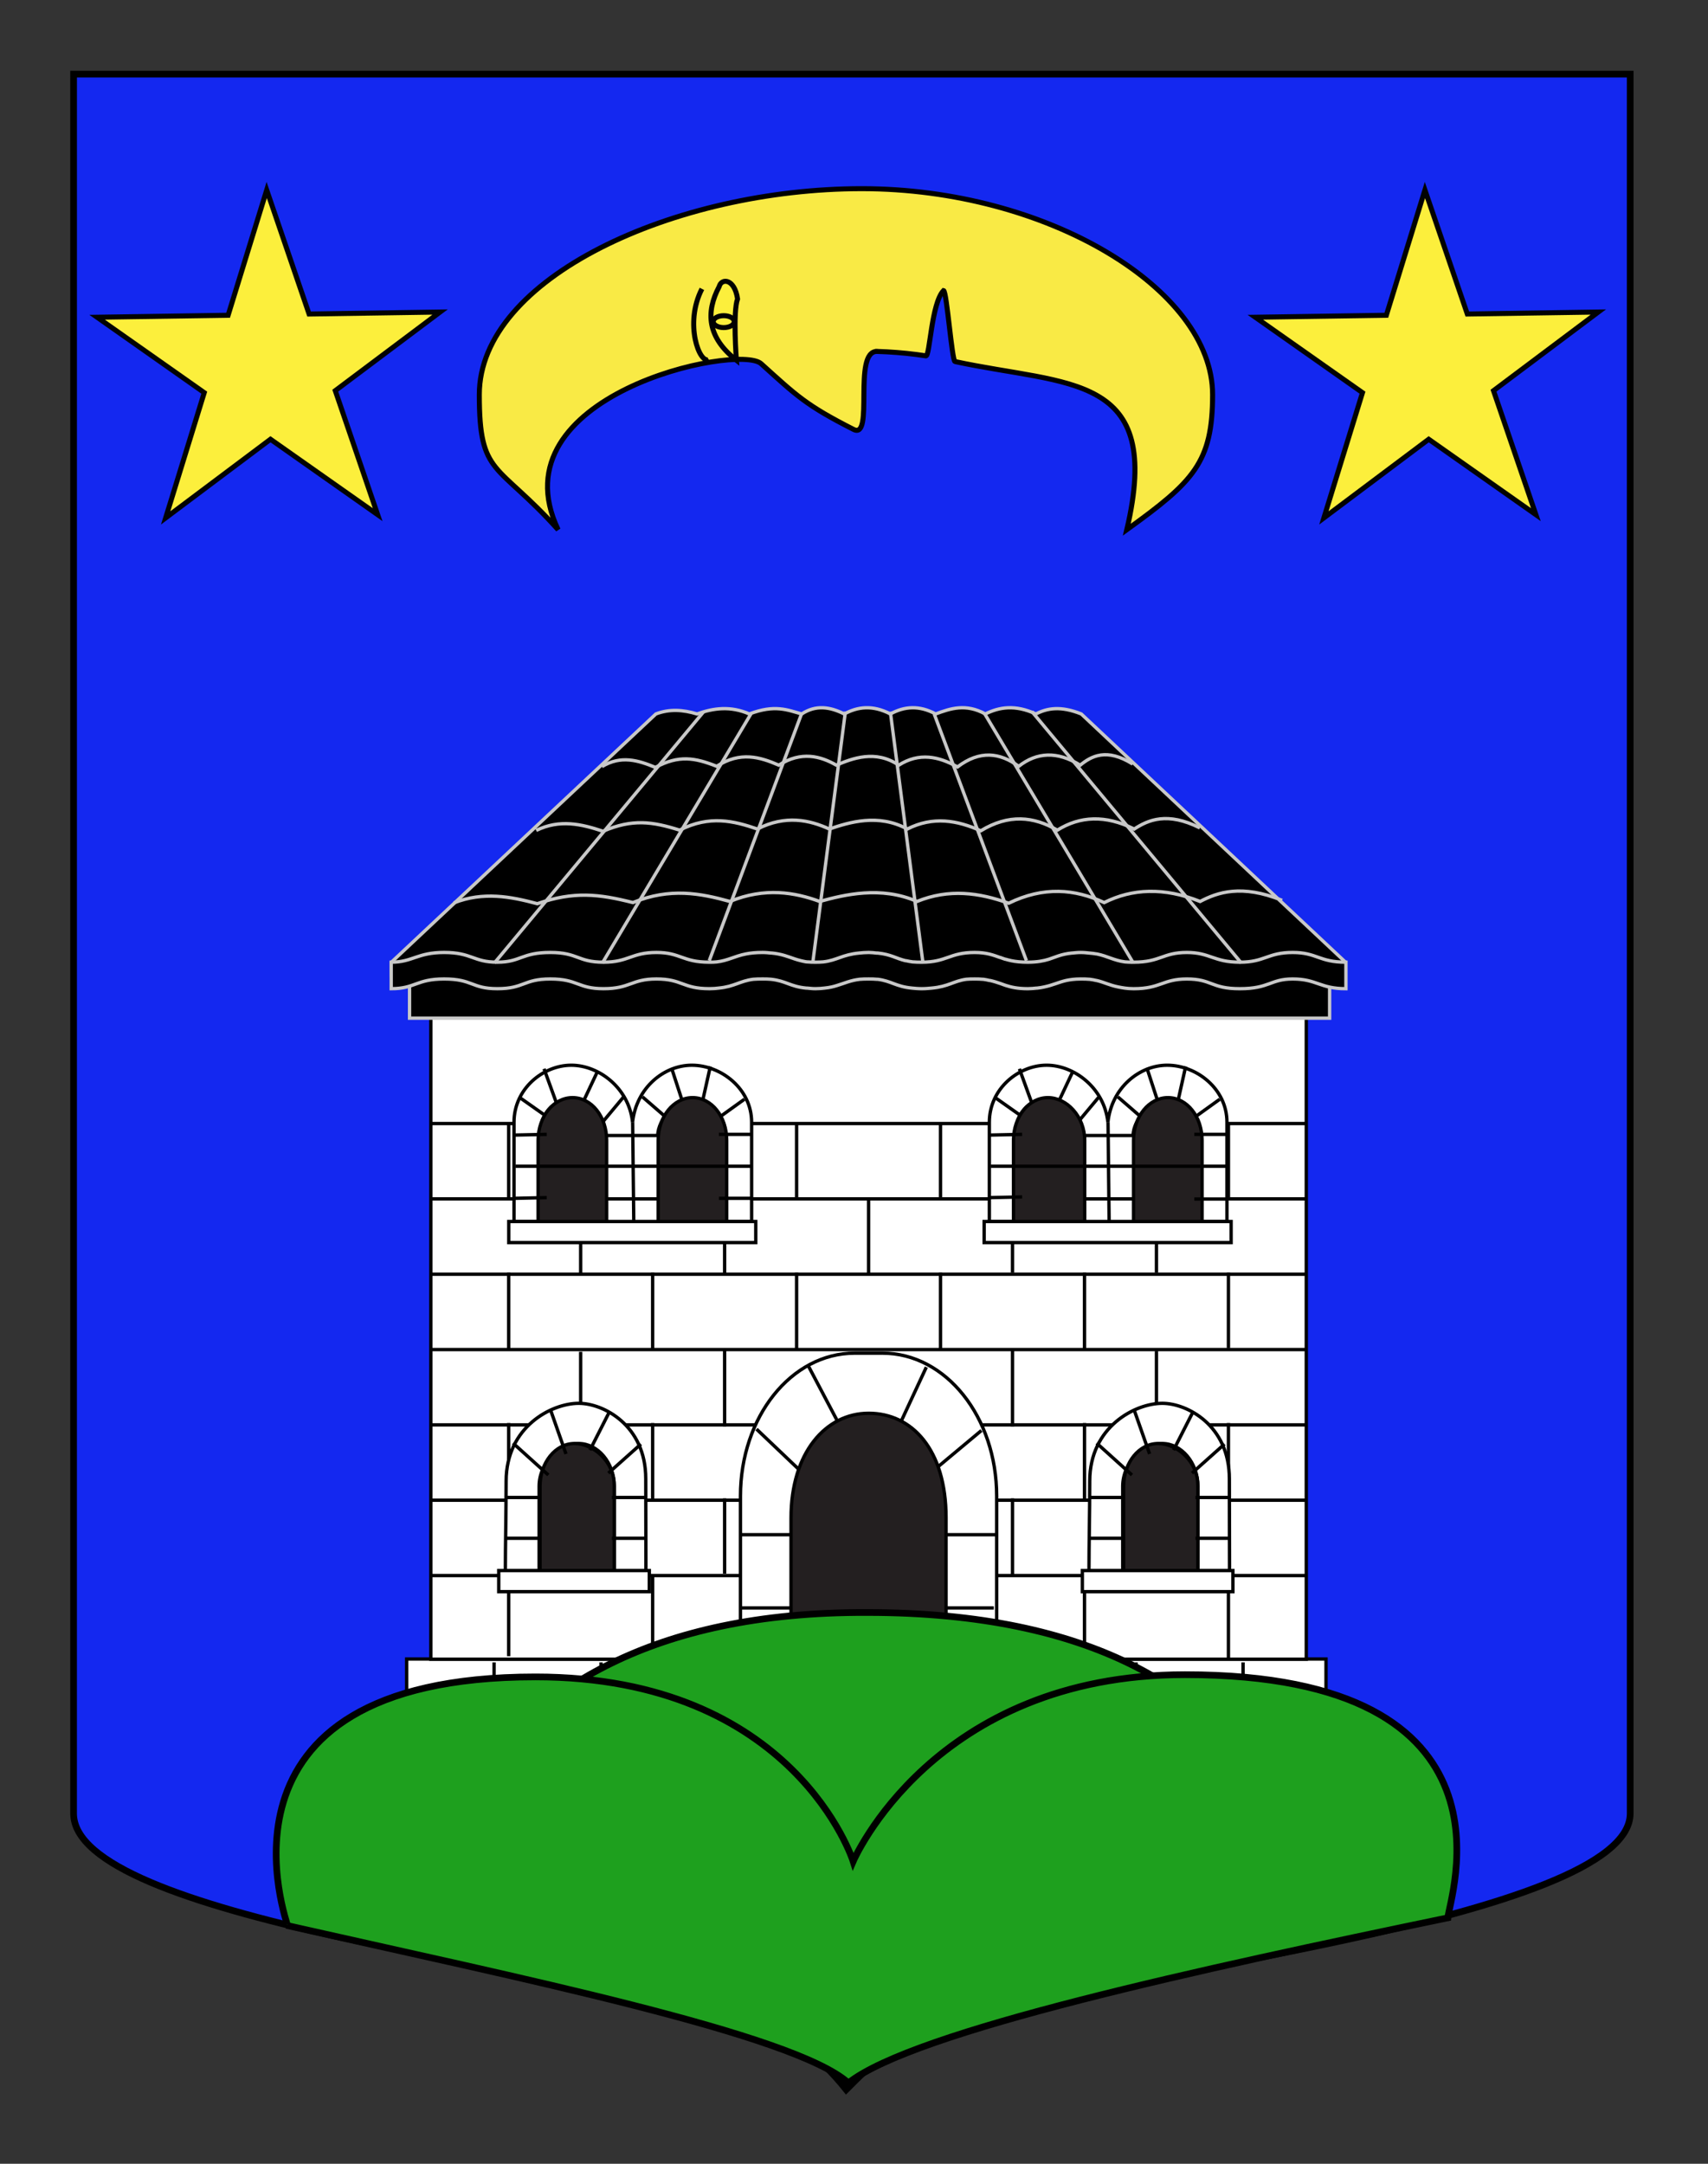
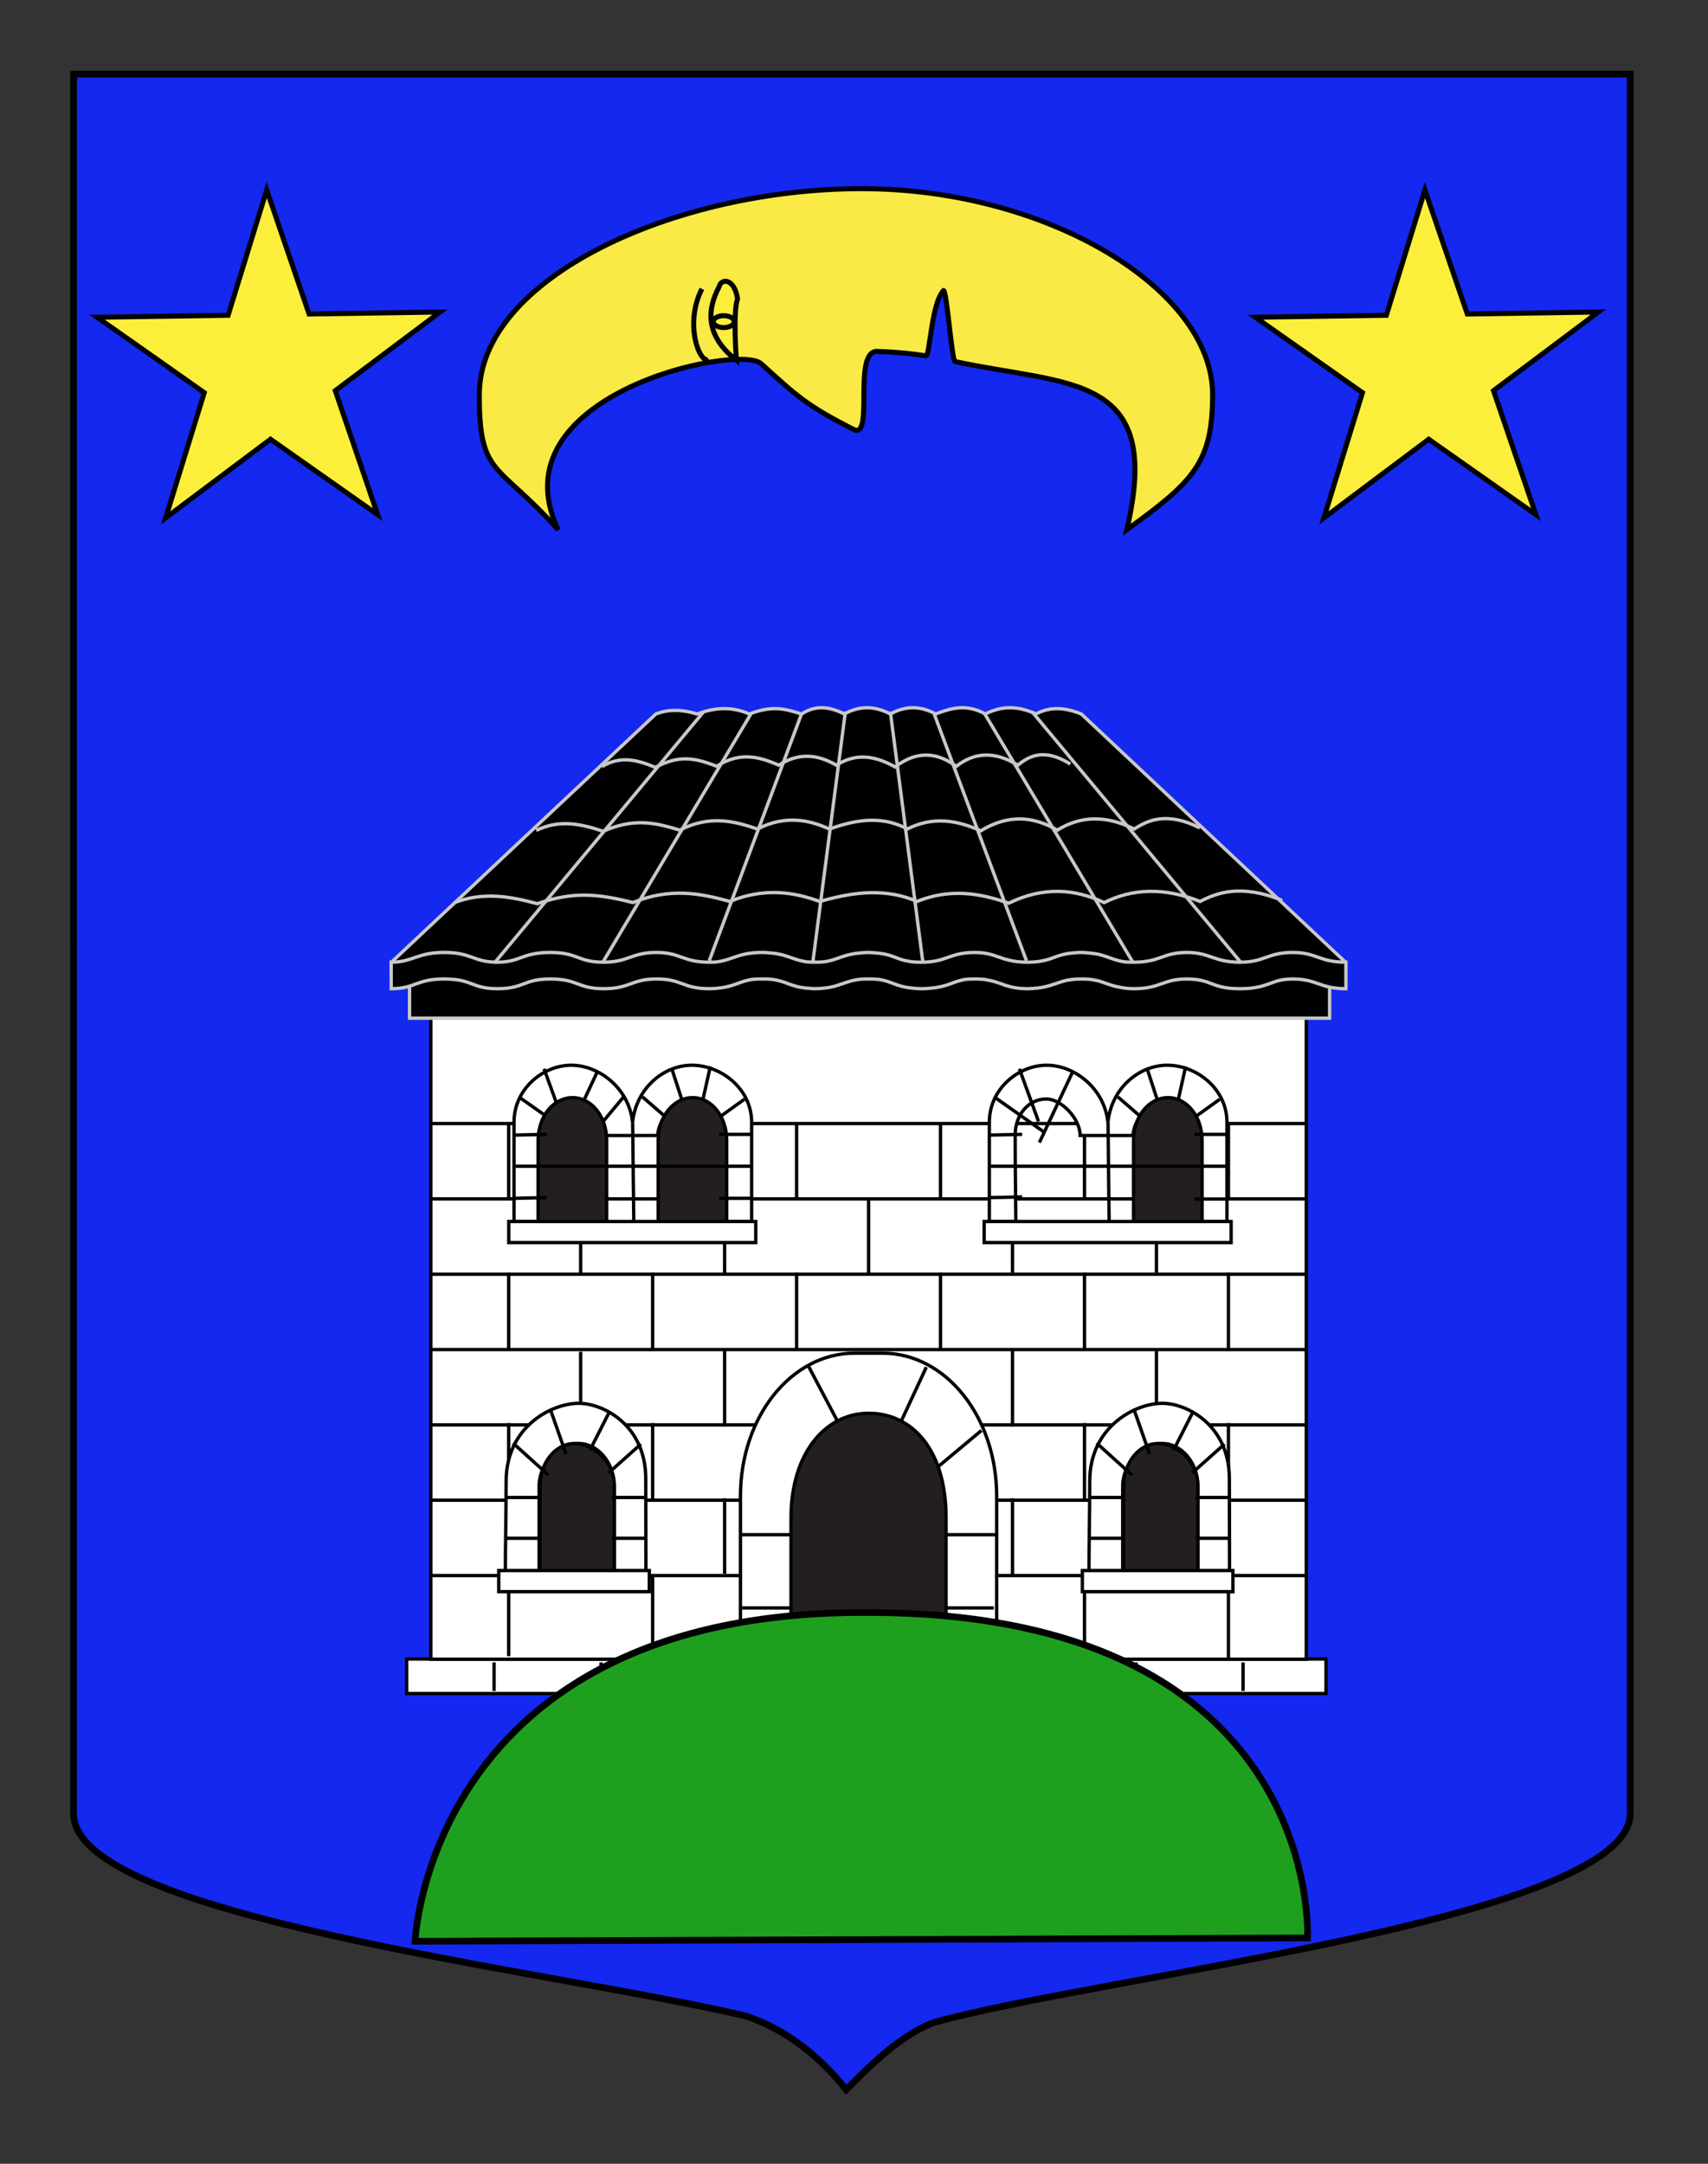
<svg xmlns="http://www.w3.org/2000/svg" version="1.1" id="Layer_1" x="0px" y="0px" width="255.118px" height="323.148px" viewBox="0 0 255.118 323.148" enable-background="new 0 0 255.118 323.148" xml:space="preserve">
  <rect x="0" y="0" width="255.118" height="323.148" fill="#333333" stroke="none" />
  <path id="Fond_ecu" fill="#1428F0" stroke="#000000" d="M10.994,11.075c78,0,154.504,0,232.504,0c0,135.583,0,149.083,0,259.75  c0,15.806-79.102,24.25-104.102,31.249c-5,2-9,6-13,10c-4-5-9-9-15-11c-30-6.999-100.406-14.776-100.406-30.249  C10.994,247.283,10.994,147.45,10.994,11.075z" />
  <g id="Maison">
    <rect id="rect16685" x="60.739" y="247.768" fill="#FFFFFF" stroke="#010101" stroke-width="0.5" width="137.324" height="5.155" />
    <rect id="rect16687" x="64.353" y="150.37" fill="#FFFFFF" stroke="#010101" stroke-width="0.5" width="130.762" height="97.426" />
    <g id="g16691" transform="translate(-0.163,1.086)">
      <path id="path16693" fill="#FFFFFF" stroke="#010101" stroke-width="0.5" d="M73.961,251.456v-4.272" />
      <path id="path16695" fill="#FFFFFF" stroke="#010101" stroke-width="0.5" d="M89.941,251.456v-4.272" />
      <path id="path16697" fill="#FFFFFF" stroke="#010101" stroke-width="0.5" d="M153.872,251.456v-4.272" />
      <path id="path16699" fill="#FFFFFF" stroke="#010101" stroke-width="0.5" d="M137.887,251.456v-4.272" />
      <path id="path16701" fill="#FFFFFF" stroke="#010101" stroke-width="0.5" d="M121.906,251.456v-4.272" />
      <path id="path16703" fill="#FFFFFF" stroke="#010101" stroke-width="0.5" d="M105.925,251.456v-4.272" />
      <path id="path16705" fill="#FFFFFF" stroke="#010101" stroke-width="0.5" d="M169.853,251.456v-4.272" />
      <path id="path16707" fill="#FFFFFF" stroke="#010101" stroke-width="0.5" d="M185.835,251.456v-4.272" />
    </g>
    <path id="path16709" fill="#FFFFFF" stroke="#010101" stroke-width="0.5" d="M64.285,235.303h130.854" />
    <path id="path16711" fill="#FFFFFF" stroke="#010101" stroke-width="0.5" d="M64.285,224.05h130.854" />
    <path id="path16713" fill="#FFFFFF" stroke="#010101" stroke-width="0.5" d="M64.285,212.8h130.854" />
    <path id="path16715" fill="#FFFFFF" stroke="#010101" stroke-width="0.5" d="M64.285,201.551h130.854" />
    <path id="path16717" fill="#FFFFFF" stroke="#010101" stroke-width="0.5" d="M127.647,202.089c-9.448,0-17.048,9.517-17.048,21.343   v24.312h38.269v-24.312c0-11.824-7.6-21.343-17.047-21.343H127.647z" />
    <path id="path16719" fill="#FFFFFF" stroke="#010101" stroke-width="0.5" d="M110.479,240.137h37.963" />
    <path id="path16721" fill="#FFFFFF" stroke="#010101" stroke-width="0.5" d="M148.946,229.202h-38.467" />
-     <path id="path16723" fill="#FFFFFF" stroke="#010101" stroke-width="0.5" d="M112.997,213.429l8.399,7.994" />
    <path id="path16725" fill="#FFFFFF" stroke="#010101" stroke-width="0.5" d="M120.724,203.968l5.88,11.146" />
    <path id="path16727" fill="#FFFFFF" stroke="#010101" stroke-width="0.5" d="M138.363,204.177l-5.377,11.565" />
    <path id="path16729" fill="#FFFFFF" stroke="#010101" stroke-width="0.5" d="M146.592,213.639l-8.566,7.153" />
    <path id="path16731" fill="#FFFFFF" stroke="#010101" stroke-width="0.5" d="M64.285,190.299h130.854" />
    <path id="path16733" fill="#FFFFFF" stroke="#010101" stroke-width="0.5" d="M64.285,179.047h130.854" />
    <path id="path16735" fill="#FFFFFF" stroke="#010101" stroke-width="0.5" d="M64.285,167.796h130.854" />
    <g id="g16737" transform="translate(0.315,0)">
      <path id="path16739" fill="#FFFFFF" stroke="#010101" stroke-width="0.5" d="M75.666,167.588v11.384" />
      <path id="path16741" fill="#FFFFFF" stroke="#010101" stroke-width="0.5" d="M183.173,167.588v11.264" />
      <path id="path16743" fill="#FFFFFF" stroke="#010101" stroke-width="0.5" d="M161.67,167.588v11.384" />
      <path id="path16745" fill="#FFFFFF" stroke="#010101" stroke-width="0.5" d="M140.17,167.588v11.264" />
      <path id="path16747" fill="#FFFFFF" stroke="#010101" stroke-width="0.5" d="M118.669,167.588v11.264" />
      <path id="path16749_2_" fill="#FFFFFF" stroke="#010101" stroke-width="0.5" d="M97.168,178.972" />
      <path id="path16749_1_" fill="#FFFFFF" stroke="#010101" stroke-width="0.5" d="M97.168,167.588" />
    </g>
    <g id="Toit">
      <rect id="rect16689" x="61.173" y="144.651" stroke="#C8C8C8" stroke-width="0.5" width="137.427" height="7.406" />
      <path id="path16809" stroke="#C8C8C8" stroke-width="0.5" d="M97.964,106.628c2.048-0.785,4.098-0.626,6.15,0    c2.458-0.883,5.006-1.227,7.814,0c3.818-1.452,5.703-0.588,7.82,0c2.121-1.4,4.239-1.065,6.36,0c1.988-1.079,4.197-1.388,6.89,0    c2.087-1.154,4.315-1.319,6.754,0c2.237-0.83,4.494-1.594,7.422,0c2.081-1.024,4.419-1.438,7.553,0    c1.682-0.869,3.696-1.239,6.781,0l39.458,37.067l-0.01,2.366L58.49,145.669l-0.034-1.96L97.964,106.628L97.964,106.628z" />
      <path id="path16811" stroke="#C8C8C8" stroke-width="0.5" d="M66.338,142.245c-4.027,0-4.694,1.452-7.904,1.452v3.959    c3.621,0,3.737-1.451,7.904-1.451c4.303,0,4.056,1.451,7.95,1.451c4.031,0,3.877-1.451,7.906-1.451    c4.164,0,4.058,1.451,7.95,1.451c4.03,0,4.147-1.451,7.906-1.451c3.89,0,3.875,1.451,7.902,1.451c0.019,0,0.029,0,0.047,0    c0.513,0,0.945-0.037,1.339-0.088c2.401-0.231,3.14-1.06,5.177-1.319c0.41-0.039,0.867-0.043,1.387-0.043    c0.487,0,0.871,0.003,1.248,0.043c2.258,0.238,2.848,1.082,5.27,1.319c0.048,0.006,0.089-0.004,0.139,0    c0.374,0.035,0.776,0.088,1.248,0.088c0.506,0,0.94-0.046,1.34-0.088c0.779-0.077,1.377-0.225,1.896-0.394    c1.12-0.335,1.956-0.754,3.374-0.924c0.39-0.039,0.836-0.043,1.34-0.043c0.449,0,0.852,0.003,1.202,0.043    c0.043,0.004,0.1-0.003,0.138,0c2.065,0.258,2.693,1.087,5.133,1.319c0.415,0.039,0.893,0.089,1.433,0.089    c0.558,0,1.042-0.047,1.48-0.089c2.549-0.231,3.29-1.059,5.179-1.319c0.37-0.039,0.777-0.043,1.248-0.043    c0.45,0,0.834,0.003,1.199,0.043c0.029,0.002,0.067-0.002,0.094,0c0.329,0.038,0.648,0.113,0.926,0.178    c0.025,0.003,0.065-0.007,0.092,0c0.596,0.139,1.099,0.302,1.619,0.482c0.234,0.082,0.486,0.187,0.738,0.265    c0.795,0.254,1.771,0.483,3.281,0.483c0.481-0.002,0.913-0.047,1.296-0.088c0.024-0.002,0.063,0.004,0.092,0    c0.391-0.042,0.749-0.103,1.062-0.174c1.311-0.273,2.108-0.698,3.282-0.968c0.586-0.122,1.262-0.221,2.173-0.221    c0.486,0,0.918,0.003,1.295,0.043c0.014,0.001,0.035-0.001,0.046,0c0.356,0.039,0.687,0.11,0.972,0.176    c0.013,0.004,0.031-0.002,0.046,0c1.204,0.282,1.903,0.704,3.234,0.969c0.612,0.12,1.333,0.263,2.312,0.263    c4.051,0,4.33-1.452,7.949-1.452c3.762,0,3.595,1.452,7.903,1.452c4.448,0,4.557-1.452,7.906-1.452    c3.619,0,4.057,1.452,7.95,1.452v-3.96c-4.036,0-4.329-1.452-7.95-1.452c-3.76,0-4.139,1.452-7.906,1.452    c-3.903,0-4.418-1.452-7.903-1.452c-3.618,0-3.921,1.452-7.949,1.452c-0.486,0-0.912-0.003-1.296-0.043    c-1.64-0.215-2.595-0.858-4.204-1.19c-0.015,0-0.035,0.005-0.046,0c-0.312-0.067-0.681-0.09-1.064-0.131    c-0.396-0.04-0.805-0.088-1.294-0.088c-0.488,0-0.911,0.052-1.295,0.088c-0.018,0.002-0.029,0-0.047,0    c-1.574,0.159-2.38,0.586-3.416,0.924c-0.812,0.252-1.763,0.435-3.146,0.44c-1.009,0-1.799-0.086-2.449-0.22    c-0.309-0.064-0.613-0.141-0.878-0.221c-0.015-0.004-0.033,0.004-0.047,0c-0.26-0.081-0.496-0.178-0.739-0.264    c-0.013-0.004-0.033,0.004-0.046,0c-1.023-0.362-1.98-0.747-3.789-0.747c-3.757,0-4.143,1.452-7.904,1.452    c-0.472,0-0.91-0.007-1.294-0.043c-0.016-0.001-0.03,0.002-0.046,0c-0.362-0.037-0.666-0.116-0.971-0.176    c-0.033-0.007-0.062,0.006-0.094,0c-1.435-0.342-2.19-0.951-4.16-1.146c-0.055-0.004-0.127,0.004-0.184,0    c-0.342-0.038-0.74-0.085-1.158-0.088c-0.536,0-1.01,0.047-1.433,0.088c-2.535,0.239-3.289,1.082-5.364,1.321    c-0.357,0.03-0.719,0.043-1.154,0.043c-0.453,0-0.839-0.009-1.203-0.043c-0.033-0.005-0.06,0.004-0.091,0    c-0.334-0.036-0.604-0.121-0.88-0.176c-1.221-0.284-2.01-0.745-3.42-1.013c-0.284-0.061-0.582-0.093-0.924-0.132    c-0.027-0.003-0.064,0.002-0.092,0c-0.387-0.04-0.806-0.088-1.295-0.088c-1.008,0-1.814,0.083-2.495,0.22    c-1.701,0.34-2.677,0.991-4.346,1.19c-0.333,0.039-0.66,0.043-1.062,0.043c-0.018,0.001-0.028,0-0.048,0    c-4.028,0-4.281-1.453-7.902-1.453c-3.757,0-4.148,1.453-7.904,1.453c-3.892,0-3.788-1.453-7.952-1.453    c-4.302,0-4.417,1.453-7.904,1.453C70.668,143.696,70.502,142.245,66.338,142.245L66.338,142.245z" />
      <path id="path16813" stroke="#C8C8C8" stroke-width="0.5" d="M80.089,124.022c3.524-1.717,6.774-0.949,9.986,0.124    c4.395-1.887,7.367-1.451,11.445-0.168c4.464-2.269,8.08-1.383,11.61-0.167c4.194-2.152,7.806-1.347,10.743,0    c2.965-1.009,7.316-2.353,11.648,0c3.841-1.942,7.449-1.316,10.973,0.266c4.158-2.536,7.914-2.155,11.438-0.097    c3.368-2.104,7.162-2.31,11.484-0.167c2.073-1.358,4.938-2.618,9.812-0.168" />
      <path id="path16813_1_" stroke="#C8C8C8" stroke-width="0.5" d="M67.792,134.84c4.4-1.717,8.454-0.948,12.462,0.123    c5.483-1.886,9.192-1.452,14.281-0.168c5.572-2.268,10.083-1.382,14.487-0.167c5.235-2.153,9.74-1.347,13.408,0    c3.701-1.009,9.131-2.353,14.538,0c4.79-1.942,9.294-1.315,13.691,0.267c5.189-2.536,9.874-2.155,14.268-0.097    c4.205-2.105,8.94-2.31,14.331-0.168c2.589-1.359,6.162-2.617,12.244-0.168" />
-       <path id="path16899" stroke="#C8C8C8" stroke-width="0.5" d="M89.907,114.487c2.822-1.717,5.417-0.949,7.986,0.123    c3.515-1.885,5.893-1.451,9.154-0.169c3.568-2.268,6.461-1.383,9.282-0.167c3.357-2.151,6.242-1.347,8.594,0    c2.375-1.008,5.854-2.351,9.319,0c3.071-1.94,5.959-1.314,8.776,0.266c3.327-2.535,6.328-2.155,9.144-0.097    c2.695-2.105,5.729-2.309,9.186-0.167c1.658-1.36,3.949-2.617,7.847-0.167" />
+       <path id="path16899" stroke="#C8C8C8" stroke-width="0.5" d="M89.907,114.487c2.822-1.717,5.417-0.949,7.986,0.123    c3.515-1.885,5.893-1.451,9.154-0.169c3.568-2.268,6.461-1.383,9.282-0.167c3.357-2.151,6.242-1.347,8.594,0    c3.071-1.94,5.959-1.314,8.776,0.266c3.327-2.535,6.328-2.155,9.144-0.097    c2.695-2.105,5.729-2.309,9.186-0.167c1.658-1.36,3.949-2.617,7.847-0.167" />
      <g>
        <path id="path16815" stroke="#C8C8C8" stroke-width="0.5" d="M73.858,143.803l31.246-37.512" />
        <path id="path16817" stroke="#C8C8C8" stroke-width="0.5" d="M89.984,143.803l22.173-37.177" />
        <path id="path16819" stroke="#C8C8C8" stroke-width="0.5" d="M105.941,143.468l13.774-36.84" />
        <path id="path16821" stroke="#C8C8C8" stroke-width="0.5" d="M121.398,143.803l4.873-37.512" />
        <path id="path16823" stroke="#C8C8C8" stroke-width="0.5" d="M185.397,143.803l-31.246-37.512" />
        <path id="path16825" stroke="#C8C8C8" stroke-width="0.5" d="M169.271,143.803l-22.175-37.177" />
        <path id="path16827" stroke="#C8C8C8" stroke-width="0.5" d="M153.314,143.468l-13.775-36.84" />
        <path id="path16829" stroke="#C8C8C8" stroke-width="0.5" d="M137.859,143.803l-4.874-37.512" />
      </g>
    </g>
    <path id="Porte" fill="#231F20" stroke="#010101" stroke-width="0.5" d="M129.756,211.063c-6.422,0-11.601,5.899-11.601,15.613   v21.067h23.155v-21.067C141.311,216.427,136.176,211.063,129.756,211.063z" />
    <g id="g16833" transform="translate(0.315,12.765)">
      <path id="path16835" fill="#FFFFFF" stroke="#010101" stroke-width="0.5" d="M75.666,177.291v11.386" />
      <path id="path16837" fill="#FFFFFF" stroke="#010101" stroke-width="0.5" d="M183.173,177.291v11.265" />
      <path id="path16839" fill="#FFFFFF" stroke="#010101" stroke-width="0.5" d="M161.67,177.291v11.386" />
      <path id="path16841" fill="#FFFFFF" stroke="#010101" stroke-width="0.5" d="M140.17,177.291v11.627" />
      <path id="path16843" fill="#FFFFFF" stroke="#010101" stroke-width="0.5" d="M118.669,177.291v11.386" />
      <path id="path16845" fill="#FFFFFF" stroke="#010101" stroke-width="0.5" d="M97.168,177.291v11.386" />
    </g>
    <g id="g16847" transform="translate(0.315,25.53)">
      <path id="path16849" fill="#FFFFFF" stroke="#010101" stroke-width="0.5" d="M75.666,186.993v11.389" />
      <path id="path16851" fill="#FFFFFF" stroke="#010101" stroke-width="0.5" d="M183.173,186.993v11.389" />
      <path id="path16853" fill="#FFFFFF" stroke="#010101" stroke-width="0.5" d="M161.67,186.993v11.509" />
      <path id="path16855" fill="#FFFFFF" stroke="#010101" stroke-width="0.5" d="M97.168,186.993v11.509" />
    </g>
    <g id="g16857" transform="translate(0.315,38.159)">
      <path id="path16859" fill="#FFFFFF" stroke="#010101" stroke-width="0.5" d="M75.666,197.195v11.985" />
      <path id="path16861" fill="#FFFFFF" stroke="#010101" stroke-width="0.5" d="M183.173,196.953v12.591" />
      <path id="path16863" fill="#FFFFFF" stroke="#010101" stroke-width="0.5" d="M161.67,197.074v12.469" />
      <path id="path16865" fill="#FFFFFF" stroke="#010101" stroke-width="0.5" d="M97.168,197.195v11.985" />
    </g>
    <g id="g16867" transform="translate(7.961,6.518)">
      <path id="path16869" fill="#FFFFFF" stroke="#010101" stroke-width="0.5" d="M78.771,172.662v11.146" />
      <path id="path16871" fill="#FFFFFF" stroke="#010101" stroke-width="0.5" d="M164.775,172.539v11.027" />
      <path id="path16873" fill="#FFFFFF" stroke="#010101" stroke-width="0.5" d="M143.274,172.539v11.027" />
      <path id="path16875" fill="#FFFFFF" stroke="#010101" stroke-width="0.5" d="M121.774,172.539v11.387" />
      <path id="path16877" fill="#FFFFFF" stroke="#010101" stroke-width="0.5" d="M100.273,172.539v11.266" />
    </g>
    <g id="g16879" transform="translate(7.961,19.011)">
      <path id="path16881" fill="#FFFFFF" stroke="#010101" stroke-width="0.5" d="M78.771,182.88v11.146" />
      <path id="path16883" fill="#FFFFFF" stroke="#010101" stroke-width="0.5" d="M164.775,182.758c0,10.275,0,7.271,0,11.267" />
      <path id="path16885" fill="#FFFFFF" stroke="#010101" stroke-width="0.5" d="M143.274,182.4v11.629" />
      <path id="path16887" fill="#FFFFFF" stroke="#010101" stroke-width="0.5" d="M100.273,182.518v11.509" />
    </g>
    <g id="g16889" transform="translate(7.961,31.912)">
      <path id="path16891" fill="#FFFFFF" stroke="#010101" stroke-width="0.5" d="M78.771,191.846v11.387" />
      <path id="path16893" fill="#FFFFFF" stroke="#010101" stroke-width="0.5" d="M164.775,191.846v11.626" />
      <path id="path16895" fill="#FFFFFF" stroke="#010101" stroke-width="0.5" d="M143.274,191.846v11.626" />
      <path id="path16897" fill="#FFFFFF" stroke="#010101" stroke-width="0.5" d="M100.273,191.846v11.266" />
    </g>
    <g id="Fenetres_haut" transform="translate(0.688,0)">
      <g id="Fenetres_D">
        <path id="path16783" fill="#FFFFFF" stroke="#010101" stroke-width="0.5" d="M155.641,159.087c-4.187,0-8.552,3.507-8.552,8.509     v14.841h3.957c0-1.535-0.099-7.917-0.099-12.911c0-3.163,2.09-5.398,4.634-5.398c2.277,0,5.07,2.957,5.07,5.458h7.909     c0-2.501,2.925-5.458,5.202-5.458c2.238,0,4.907,2.178,4.907,5.281c0,5.042-0.011,11.483-0.011,13.03h3.919v-14.843     c0-5.001-4.547-8.509-8.927-8.509c-4.137,0-8.281,3.33-8.854,8.509C164.247,162.486,159.772,159.087,155.641,159.087z" />
        <g id="g16785" transform="translate(51.374,0)">
          <path id="path16787" fill="#FFFFFF" stroke="#010101" stroke-width="0.5" d="M96.627,163.954l7.146,5.039" />
          <path id="path16789" fill="#FFFFFF" stroke="#010101" stroke-width="0.5" d="M100.2,159.617l2.857,7.869" />
          <path id="path16791" fill="#FFFFFF" stroke="#010101" stroke-width="0.5" d="M108.109,160.177l-4.92,10.454" />
          <path id="path16791_3_" fill="#FFFFFF" stroke="#010101" stroke-width="0.5" d="M113.44,167.594l0.175,15.673" />
-           <path id="path16793" fill="#FFFFFF" stroke="#010101" stroke-width="0.5" d="M112.09,163.814l-5.169,6.196" />
        </g>
        <g id="g16795">
          <path id="path16797" fill="#FFFFFF" stroke="#010101" stroke-width="0.5" d="M166.277,163.814l6.855,5.946" />
          <path id="path16799" fill="#FFFFFF" stroke="#010101" stroke-width="0.5" d="M170.614,159.477l2.986,9.165" />
          <path id="path16801" fill="#FFFFFF" stroke="#010101" stroke-width="0.5" d="M176.412,159.267l-1.933,8.675" />
          <path id="path16803" fill="#FFFFFF" stroke="#010101" stroke-width="0.5" d="M181.509,164.163l-7.207,5.179" />
        </g>
-         <path id="path16805" fill="#231F20" stroke="#010101" stroke-width="0.5" d="M155.832,163.927c-2.838,0-5.14,2.827-5.14,6.38     v14.026h10.637v-14.026C161.329,166.754,158.67,163.927,155.832,163.927z" />
        <path id="path16807" fill="#231F20" stroke="#010101" stroke-width="0.5" d="M173.763,163.927c-2.84,0-5.142,2.827-5.142,6.38     v14.026h10.239v-14.026C178.861,166.754,176.599,163.927,173.763,163.927z" />
        <rect x="146.309" y="182.427" fill="#FFFFFF" stroke="#010101" stroke-width="0.5" width="36.89" height="3.148" />
        <line fill="none" stroke="#010101" stroke-width="0.5" x1="147.239" y1="169.516" x2="151.985" y2="169.412" />
        <line fill="none" stroke="#010101" stroke-width="0.5" x1="177.702" y1="169.412" x2="182.563" y2="169.412" />
        <path fill="none" stroke="#010101" stroke-width="0.5" d="M182.563,178.299" />
        <path fill="none" stroke="#010101" stroke-width="0.5" d="M147.298,178.299" />
        <line fill="none" stroke="#010101" stroke-width="0.5" x1="147.298" y1="174.172" x2="182.506" y2="174.172" />
        <line fill="none" stroke="#010101" stroke-width="0.5" x1="147.239" y1="178.859" x2="151.985" y2="178.756" />
        <line fill="none" stroke="#010101" stroke-width="0.5" x1="177.702" y1="179.069" x2="182.563" y2="179.069" />
      </g>
    </g>
    <g id="Fenetres_haut_1_" transform="translate(0.688,0)">
      <g id="Fenetres_D_1_">
        <path id="path16783_2_" fill="#FFFFFF" stroke="#010101" stroke-width="0.5" d="M84.64,159.087c-4.187,0-8.552,3.507-8.552,8.509     v14.841h3.955c0-1.535-0.098-7.917-0.098-12.911c0-3.163,2.092-5.398,4.632-5.398c2.281,0,5.075,2.957,5.075,5.458h7.908     c0-2.501,2.922-5.458,5.203-5.458c2.238,0,4.907,2.178,4.907,5.281c0,5.042-0.012,11.483-0.012,13.03h3.92v-14.843     c0-5.001-4.547-8.509-8.928-8.509c-4.136,0-8.281,3.33-8.853,8.509C93.244,162.486,88.769,159.087,84.64,159.087z" />
        <g id="g16785_3_" transform="translate(51.374,0)">
          <path id="path16787_3_" fill="#FFFFFF" stroke="#010101" stroke-width="0.5" d="M25.624,163.954l7.147,5.039" />
          <path id="path16789_3_" fill="#FFFFFF" stroke="#010101" stroke-width="0.5" d="M29.198,159.617l2.858,7.869" />
          <path id="path16791_5_" fill="#FFFFFF" stroke="#010101" stroke-width="0.5" d="M37.106,160.177l-4.92,10.454" />
          <path id="path16791_4_" fill="#FFFFFF" stroke="#010101" stroke-width="0.5" d="M42.436,167.594l0.176,15.673" />
          <path id="path16793_11_" fill="#FFFFFF" stroke="#010101" stroke-width="0.5" d="M41.089,163.814l-5.172,6.196" />
        </g>
        <g id="g16795_3_">
          <path id="path16797_3_" fill="#FFFFFF" stroke="#010101" stroke-width="0.5" d="M95.274,163.814l6.855,5.946" />
          <path id="path16799_1_" fill="#FFFFFF" stroke="#010101" stroke-width="0.5" d="M99.611,159.477l2.987,9.165" />
          <path id="path16801_1_" fill="#FFFFFF" stroke="#010101" stroke-width="0.5" d="M105.41,159.267l-1.934,8.675" />
          <path id="path16803_1_" fill="#FFFFFF" stroke="#010101" stroke-width="0.5" d="M110.507,164.163l-7.207,5.179" />
        </g>
        <path id="path16805_3_" fill="#231F20" stroke="#010101" stroke-width="0.5" d="M84.831,163.927c-2.838,0-5.142,2.827-5.142,6.38     v14.026h10.238v-14.026C89.927,166.754,87.667,163.927,84.831,163.927z" />
        <path id="path16807_1_" fill="#231F20" stroke="#010101" stroke-width="0.5" d="M102.763,163.927     c-2.838,0-5.142,2.827-5.142,6.38v14.026h10.237v-14.026C107.857,166.754,105.6,163.927,102.763,163.927z" />
        <rect x="75.307" y="182.427" fill="#FFFFFF" stroke="#010101" stroke-width="0.5" width="36.89" height="3.148" />
        <line fill="none" stroke="#010101" stroke-width="0.5" x1="76.236" y1="169.516" x2="80.981" y2="169.412" />
        <line fill="none" stroke="#010101" stroke-width="0.5" x1="106.699" y1="169.412" x2="111.562" y2="169.412" />
        <path fill="none" stroke="#010101" stroke-width="0.5" d="M111.562,178.299" />
        <path fill="none" stroke="#010101" stroke-width="0.5" d="M76.295,178.299" />
        <line fill="none" stroke="#010101" stroke-width="0.5" x1="76.295" y1="174.172" x2="111.502" y2="174.172" />
        <line fill="none" stroke="#010101" stroke-width="0.5" x1="106.699" y1="178.964" x2="111.562" y2="178.964" />
        <line fill="none" stroke="#010101" stroke-width="0.5" x1="76.236" y1="178.964" x2="80.981" y2="178.859" />
      </g>
    </g>
    <g id="Fenetre_bas_D">
      <g id="g16795_1_">
        <path id="path16797_2_" fill="#FFFFFF" stroke="#010101" stroke-width="0.5" d="M183.111,214.149" />
      </g>
      <path id="path16783_3_" fill="#FFFFFF" stroke="#010101" stroke-width="0.5" d="M178.917,234.559l4.737-0.002    c0-4.028-0.028-8.954-0.028-13.714c0-7.975-6.31-11.265-10.015-11.265c-4.041,0-10.839,3.498-10.839,11.615    c0,4.842-0.117,9.492-0.117,13.364h5.042v-12.594c0-3.553,3.078-6.381,5.915-6.381c2.838,0,5.305,2.829,5.305,6.381V234.559    L178.917,234.559z" />
      <path id="path16805_1_" fill="#231F20" stroke="#010101" stroke-width="0.5" d="M172.976,215.584c-2.838,0-5.142,2.828-5.142,6.38    v14.027l11.082-0.139v-14.026C178.917,218.274,175.815,215.584,172.976,215.584z" />
      <g id="g16785_1_" transform="translate(51.374,0)">
        <path id="path16787_1_" fill="#FFFFFF" stroke="#010101" stroke-width="0.5" d="M112.43,215.527l5.271,4.758" />
        <path id="path16789_1_" fill="#FFFFFF" stroke="#010101" stroke-width="0.5" d="M118.052,210.629l2.284,6.509" />
        <path id="path16791_1_" fill="#FFFFFF" stroke="#010101" stroke-width="0.5" d="M126.722,211.048l-2.812,5.528" />
        <path id="path16793_1_" fill="#FFFFFF" stroke="#010101" stroke-width="0.5" d="M131.526,215.666l-4.863,4.339" />
        <path id="path16793_2_" fill="#FFFFFF" stroke="#010101" stroke-width="0.5" d="M132.142,223.642h-4.952" />
        <path id="path16793_3_" fill="#FFFFFF" stroke="#010101" stroke-width="0.5" d="M132.142,229.732h-4.952" />
        <path id="path16793_5_" fill="#FFFFFF" stroke="#010101" stroke-width="0.5" d="M116.148,223.642h-4.953" />
        <path id="path16793_4_" fill="#FFFFFF" stroke="#010101" stroke-width="0.5" d="M116.148,229.732h-4.953" />
      </g>
      <rect x="161.665" y="234.557" fill="#FFFFFF" stroke="#010101" stroke-width="0.5" width="22.493" height="3.149" />
    </g>
    <g id="Fenetre_bas_G">
      <g id="g16795_2_">
        <path id="path16797_1_" fill="#FFFFFF" stroke="#010101" stroke-width="0.5" d="M95.938,214.149" />
      </g>
      <path id="path16783_1_" fill="#FFFFFF" stroke="#010101" stroke-width="0.5" d="M91.745,234.559l4.736-0.002    c0-4.028-0.026-8.954-0.026-13.714c0-7.975-6.31-11.265-10.014-11.265c-4.041,0-10.84,3.498-10.84,11.615    c0,4.842-0.117,9.492-0.117,13.364h5.043v-12.594c0-3.553,3.074-6.381,5.913-6.381c2.837,0,5.304,2.829,5.304,6.381    L91.745,234.559L91.745,234.559z" />
      <path id="path16805_2_" fill="#231F20" stroke="#010101" stroke-width="0.5" d="M85.805,215.584c-2.838,0-5.14,2.828-5.14,6.38    v14.027l11.081-0.139v-14.026C91.745,218.274,88.643,215.584,85.805,215.584z" />
      <g id="g16785_2_" transform="translate(51.374,0)">
        <path id="path16787_2_" fill="#FFFFFF" stroke="#010101" stroke-width="0.5" d="M25.257,215.527l5.272,4.758" />
        <path id="path16789_2_" fill="#FFFFFF" stroke="#010101" stroke-width="0.5" d="M30.881,210.629l2.285,6.509" />
        <path id="path16791_2_" fill="#FFFFFF" stroke="#010101" stroke-width="0.5" d="M39.552,211.048l-2.812,5.528" />
        <path id="path16793_10_" fill="#FFFFFF" stroke="#010101" stroke-width="0.5" d="M44.356,215.666l-4.862,4.339" />
        <path id="path16793_9_" fill="#FFFFFF" stroke="#010101" stroke-width="0.5" d="M44.971,223.642h-4.95" />
        <path id="path16793_8_" fill="#FFFFFF" stroke="#010101" stroke-width="0.5" d="M44.971,229.732h-4.95" />
        <path id="path16793_7_" fill="#FFFFFF" stroke="#010101" stroke-width="0.5" d="M28.978,223.642h-4.95" />
        <path id="path16793_6_" fill="#FFFFFF" stroke="#010101" stroke-width="0.5" d="M28.978,229.732h-4.95" />
      </g>
      <rect x="74.494" y="234.557" fill="#FFFFFF" stroke="#010101" stroke-width="0.5" width="22.494" height="3.149" />
    </g>
  </g>
  <g id="Mont">
    <path fill="#1EA01E" stroke="#000000" d="M195.297,289.425L62.001,289.92c0,0,2.073-49.398,67.558-49.1   C197.792,240.82,195.297,289.425,195.297,289.425z" />
-     <path fill="#1EA01E" stroke="#000000" d="M126.726,311.074c-8.198-7.358-49.667-15.766-83.792-23.498   c0.275,0.206-14.199-37.139,37.042-37.139c38.746,0,47.458,27.554,47.458,27.554s11.922-27.888,49.565-27.888   c51.643,0,39.348,33.729,39.266,36.313C179.393,294.074,136.563,303.306,126.726,311.074z" />
  </g>
  <polygon fill="#FCEF3C" stroke="#010202" stroke-width="0.75" points="56.408,76.863 40.402,65.601 24.745,77.344 30.509,58.641   14.503,47.379 34.073,47.082 39.836,28.378 46.167,46.898 65.735,46.6 50.079,58.344 " />
  <polygon fill="#FCEF3C" stroke="#010202" stroke-width="0.75" points="229.409,76.863 213.402,65.601 197.745,77.344   203.508,58.641 187.502,47.379 207.073,47.082 212.836,28.378 219.167,46.898 238.735,46.6 223.079,58.344 " />
  <g id="Croissant">
    <path fill="#F9EA45" stroke="#000000" stroke-width="0.75" d="M181.122,58.941c0-15.784-24.774-30.765-52.394-30.765   c-27.919,0-57.135,13.32-57.135,30.765c0,12.268,2.608,9.973,11.773,20.167c-9.535-20.095,26.905-27.871,30.322-24.79   c5.28,4.76,6.661,6.192,13.814,9.818c3.105,1.572-0.171-11.653,3.473-11.653c0.582,0-0.581-0.017,0,0   c1.988,0.057,3.975,0.211,5.932,0.465c0.467,0.062,0.93,0.125,1.393,0.197c0.604,0.093,0.801-7.854,2.637-9.751   c0.475,0.089,1.244,10.501,1.711,10.602c16.964,3.663,31.204,1.566,25.658,25.112C178.276,71.919,181.122,69.074,181.122,58.941z" />
    <path id="path6606_1_" fill="#FCEF3C" stroke="#010202" stroke-width="0.75" d="M109.994,53.803   c-4.367-3.442-4.603-7.154-2.575-11.002c0.334-1.286,2.295-1.232,2.746,1.834C109.44,46.628,109.994,53.803,109.994,53.803z" />
    <path id="path6608_2_" fill="none" stroke="#010202" stroke-width="0.75" d="M104.844,43.142   c-2.687,5.238-0.325,11.301,1.004,10.529" />
    <ellipse fill="none" stroke="#010202" stroke-width="0.75" cx="108.103" cy="48.034" rx="1.569" ry="0.889" />
  </g>
</svg>